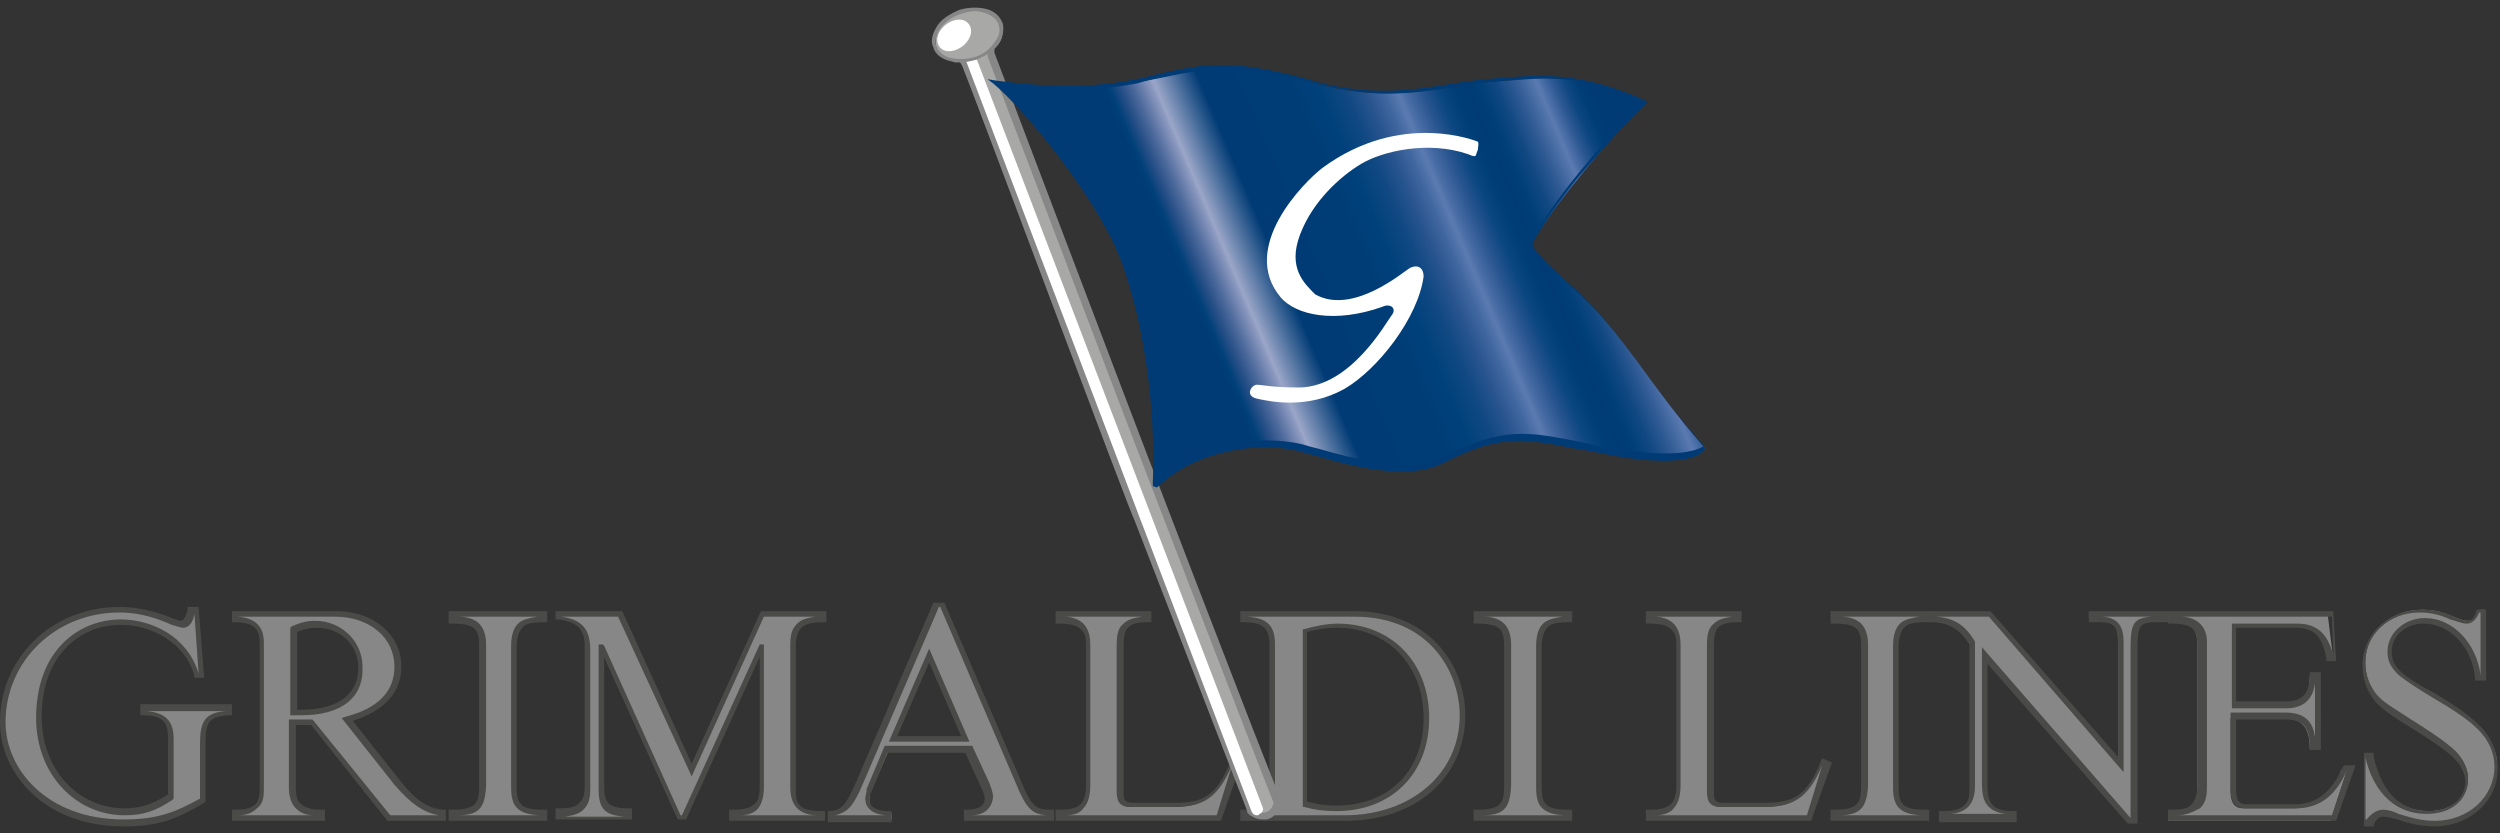
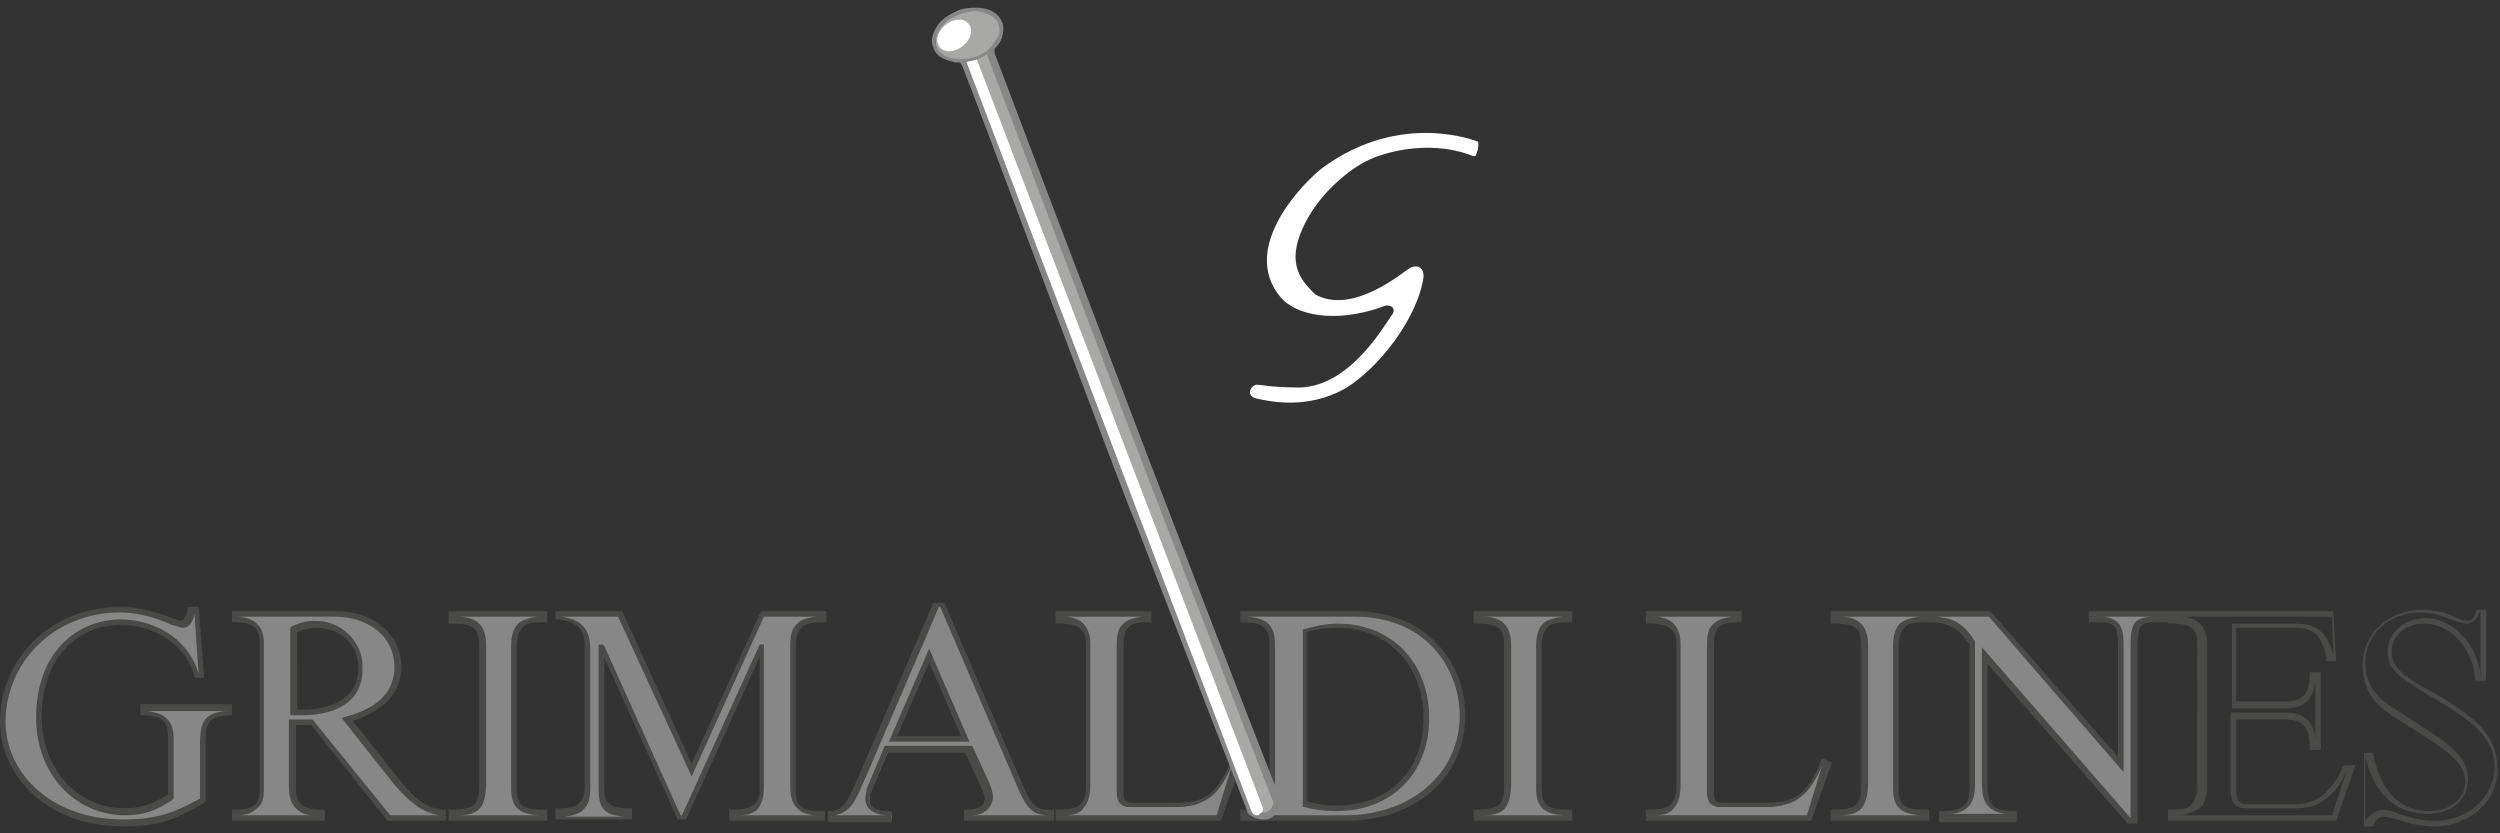
<svg xmlns="http://www.w3.org/2000/svg" version="1.1" id="GRIF" x="0px" y="0px" viewBox="0 0 180 60" enable-background="new 0 0 180 60" xml:space="preserve">
  <rect x="0" y="0" width="180" height="60" fill="#333333" stroke="none" />
  <g>
    <g>
      <g>
        <path fill="#878787" d="M14.5,48.6h-0.4c-0.6-2.5-3.1-3.9-5.4-3.9c-3.1,0-5.9,2.4-5.9,6.9c0,4.1,2.8,6.8,6.2,6.8     c1.2,0,2.1-0.3,3.3-1.1v-4.2c0-1.1-0.4-1.8-2-1.8V51h6.2v0.4c-1.7,0.1-1.9,0.6-1.9,2.2v4c-2,1.1-3.3,1.5-5.7,1.5     c-5.8,0-8.7-3.8-8.7-7.2c0-4.5,3.7-8.1,8.4-8.1c2.5,0,4,1,4.5,1c0.4,0,0.6-0.4,0.7-1h0.4L14.5,48.6z" />
        <path fill="#4A4A49" d="M8.9,59.5C3.1,59.5,0,55.6,0,52c0-4.7,3.8-8.3,8.6-8.3c1.7,0,3,0.5,3.8,0.8c0.3,0.1,0.5,0.2,0.6,0.2     c0.2,0,0.4-0.3,0.5-0.8l0-0.2h0.8l0.4,5.1H14l0-0.1c-0.6-2.4-3.1-3.7-5.2-3.7C6,44.9,3,47,3,51.6c0,3.8,2.6,6.6,6,6.6     c1.1,0,2-0.3,3.1-1v-4.1c0-1-0.3-1.6-1.8-1.6l-0.2,0v-0.8h6.6v0.8l-0.2,0c-1.5,0.1-1.7,0.5-1.7,2v4.2l-0.1,0.1     C12.7,59,11.4,59.5,8.9,59.5z M8.6,44.1c-4.6,0-8.2,3.5-8.2,7.9c0,3.4,3,7,8.5,7c2.4,0,3.7-0.5,5.5-1.5v-3.9     c0-1.6,0.3-2.3,1.9-2.4v0h-5.8c1.6,0.1,2,0.9,2,2v4.3l-0.1,0.1c-1.2,0.8-2.1,1.1-3.4,1.1c-3.6,0-6.4-3-6.4-7     c0-4.9,3.1-7.1,6.1-7.1c2.2,0,4.8,1.2,5.6,3.9h0l-0.3-4.3h0c-0.1,0.6-0.4,1-0.8,1c-0.2,0-0.4-0.1-0.8-0.2     C11.5,44.6,10.2,44.1,8.6,44.1z" />
      </g>
      <g>
        <path fill="#878787" d="M28.6,56.4c1.1,1.5,2.1,2.1,3.2,2.2v0.4H28L22.5,52h-1.4v4.7c0,1,0.3,1.9,2.1,1.8v0.4h-6.4v-0.4     c1.7,0,2-0.7,2-1.7V46.3c0-1.1-0.5-1.7-2-1.7v-0.4h7.3c2.5,0,4.5,1.6,4.5,3.8c0,1.8-1.2,3.1-3.7,3.8L28.6,56.4z M21.1,51.3h0.6     c2.7,0,4.3-1.1,4.3-3.2c0-1.8-1.4-3.1-3.2-3.1c-0.6,0-1,0.1-1.6,0.4V51.3z" />
        <path fill="#4A4A49" d="M32,59.1h-4.1l-5.5-6.9h-1.1v4.5c0,0.6,0.1,1,0.4,1.2c0.3,0.3,0.8,0.4,1.5,0.4l0.2,0v0.8h-6.7v-0.8l0.2,0     c0.7,0,1.2-0.1,1.5-0.4c0.2-0.2,0.3-0.6,0.3-1.1V46.3c0-0.9-0.3-1.5-1.8-1.5h-0.2V44h7.5c2.7,0,4.7,1.7,4.7,4     c0,1.9-1.3,3.2-3.5,3.9l3.4,4.3c1.1,1.4,2,2,3.1,2.1l0.2,0V59.1z M28.1,58.7l3.5,0c-1.1-0.2-2-0.8-3.2-2.2l-3.8-4.8l0.3-0.1     c2.3-0.6,3.5-1.8,3.5-3.6c0-2.1-1.8-3.6-4.3-3.6h-7c1.3,0.1,1.9,0.7,1.9,1.9v10.5c0,0.7-0.1,1.1-0.5,1.4     c-0.3,0.3-0.7,0.5-1.4,0.5h5.5c-0.6,0-1-0.2-1.3-0.5c-0.4-0.4-0.5-1-0.5-1.5v-4.9h1.7L28.1,58.7z M21.7,51.5h-0.8v-6.3l0.1-0.1     c0.7-0.3,1.1-0.4,1.7-0.4c1.9,0,3.4,1.5,3.4,3.3C26.2,50.3,24.5,51.5,21.7,51.5z M21.3,51.1h0.4c2.6,0,4.1-1.1,4.1-3     c0-1.7-1.3-2.9-3-2.9c-0.5,0-0.9,0.1-1.4,0.3V51.1z" />
      </g>
      <g>
        <path fill="#878787" d="M32.5,44.2h6.7v0.4c-1.5,0-2.2,0.3-2.2,1.9v10.2c0,1.4,0.5,1.8,2.2,1.8v0.4h-6.7v-0.4     c1.8,0,2.2-0.4,2.2-1.9V46.5c0-1.3-0.4-1.9-2.2-1.8V44.2z" />
        <path fill="#4A4A49" d="M39.4,59.1h-7.1v-0.8h0.2c1.7,0,2-0.4,2-1.7V46.5c0-0.6-0.1-1-0.3-1.2c-0.3-0.3-0.8-0.4-1.7-0.4l-0.2,0     V44h7.1v0.8l-0.2,0c-0.9,0-1.4,0.1-1.6,0.4c-0.2,0.2-0.4,0.7-0.4,1.3v10.2c0,1.3,0.4,1.6,2,1.6h0.2V59.1z M32.9,58.7h5.9     c-1.5-0.1-2-0.6-2-2V46.5c0-0.8,0.2-1.3,0.5-1.6c0.3-0.3,0.8-0.4,1.4-0.5H33c0.7,0,1.2,0.2,1.5,0.5c0.3,0.3,0.5,0.8,0.5,1.5v10.2     C34.9,58.2,34.5,58.7,32.9,58.7z" />
      </g>
      <g>
        <path fill="#878787" d="M59.3,44.2v0.4c-1.7,0-2.1,0.5-2.1,1.8v10.3c0,1,0.2,1.9,2.1,1.8v0.4h-6.6v-0.4c1.8,0.1,2.1-0.7,2.1-1.9     V46.6h0l-5.6,12.3h-0.4l-5.6-12.3h0v10.1c0,1.3,0.4,1.8,2,1.8v0.4h-5.1v-0.4c1.7,0,2.1-0.6,2.1-1.9v-9.9c0-1.3-0.5-2-2.1-2.2     v-0.4h4.4l5.2,11.2l5.1-11.2H59.3z" />
        <path fill="#4A4A49" d="M59.5,59.1h-7v-0.8l0.2,0c0.8,0,1.3-0.1,1.6-0.4c0.3-0.2,0.4-0.6,0.4-1.3v-9.3l-5.3,11.7h-0.6l-5.3-11.7     v9.3c0,1.2,0.3,1.6,1.8,1.6l0.2,0v0.8H40v-0.8l0.2,0c0.8,0,1.3-0.1,1.5-0.4c0.3-0.2,0.4-0.6,0.4-1.3v-9.9c0-1.1-0.3-1.8-1.9-2     l-0.2,0V44h4.8l5,11l5-11h4.7v0.8l-0.2,0c-0.8,0-1.3,0.1-1.6,0.4c-0.2,0.2-0.4,0.6-0.4,1.3v10.3c0,0.5,0,0.9,0.3,1.2     c0.3,0.3,0.8,0.4,1.6,0.4l0.2,0V59.1z M53.3,58.7h5.5c-0.6,0-1.1-0.2-1.4-0.5c-0.4-0.4-0.5-1-0.5-1.5V46.5c0-0.8,0.1-1.2,0.5-1.6     c0.3-0.3,0.7-0.4,1.3-0.5H55l-5.2,11.5l-5.3-11.5l-4.1,0c1.5,0.2,2.1,0.9,2.1,2.4v9.9c0,0.8-0.1,1.2-0.5,1.6     c-0.3,0.3-0.7,0.4-1.3,0.5H45c-1.5-0.1-1.9-0.6-1.9-2V46.4h0.3l0.1,0.1L49,58.7h0.1l5.6-12.3h0.3l0,0.2v10.1     c0,0.5-0.1,1.2-0.5,1.6C54.3,58.5,53.9,58.7,53.3,58.7z" />
      </g>
      <g>
        <path fill="#878787" d="M73.6,57c0.6,1.4,1,1.6,2,1.6v0.4h-6v-0.4h0c1,0,1.5-0.4,1.5-1c0-0.3-0.1-0.5-0.3-1L69.8,54H64l-1.3,3     c-0.1,0.2-0.1,0.4-0.1,0.6c0,0.6,0.6,1,1.6,1v0.4h-4.2v-0.4c0.9-0.1,1.3-0.5,2-2.1l5.6-12.9h0.4L73.6,57z M64.3,53.2h5.2l-2.6-6     L64.3,53.2z" />
        <path fill="#4A4A49" d="M75.8,59.1h-6.4v-0.8h0.2c0.5,0,1.3-0.1,1.3-0.8c0-0.2-0.1-0.5-0.3-0.9l-1.1-2.4h-5.6l-1.2,2.9     c-0.1,0.2-0.1,0.3-0.1,0.5c0,0.6,0.7,0.8,1.4,0.8h0.2v0.8h-4.6v-0.8l0.2,0c0.8-0.1,1.1-0.4,1.8-2l5.6-13H68l5.8,13.5     c0.6,1.3,1,1.4,1.9,1.4h0.2V59.1z M69.9,58.7h5.4c-0.9-0.1-1.3-0.4-1.9-1.7l0,0l-5.7-13.3h-0.1l-5.5,12.8c-0.6,1.4-1,2-2,2.2v0     h3.7c-1.3-0.1-1.5-0.8-1.5-1.2c0-0.2,0.1-0.4,0.1-0.7l1.3-3.1H70l1.2,2.6c0.2,0.5,0.3,0.8,0.3,1.1C71.4,58.2,70.9,58.7,69.9,58.7     z M69.8,53.4H64l2.9-6.7L69.8,53.4z M64.6,53h4.6l-2.3-5.3L64.6,53z" />
      </g>
      <g>
        <path fill="#878787" d="M87.8,58.9H76.2v-0.4c1.8,0,2.2-0.6,2.2-1.9V46.5c0-1.2-0.4-1.9-2.2-1.8v-0.4h6.5v0.4     c-1.6,0-2.1,0.5-2.1,1.9v10.6c0,0.6,0.2,0.9,0.8,0.9h3c2,0,3.1-0.5,4.2-3.1L89,55L87.8,58.9z" />
        <path fill="#4A4A49" d="M87.9,59.1H76v-0.8l0.2,0c0.8,0,1.3-0.1,1.6-0.4c0.2-0.2,0.4-0.6,0.4-1.3V46.5c0-0.6-0.1-1-0.4-1.2     c-0.3-0.3-0.8-0.4-1.6-0.4l-0.2,0V44h6.9v0.8l-0.2,0c-0.8,0-1.2,0.1-1.5,0.4c-0.2,0.2-0.3,0.6-0.3,1.3v10.6     c0,0.5,0.1,0.7,0.7,0.7h3c1.9,0,3-0.4,4-3l0.1-0.2l0.7,0.3L87.9,59.1z M76.7,58.7h10.9l1.1-3.6l0,0c-1.1,2.6-2.3,3-4.3,3h-3     c-0.7,0-1-0.3-1-1.1V46.5c0-0.8,0.1-1.3,0.5-1.6c0.3-0.3,0.7-0.4,1.3-0.5h-5.6c0.6,0,1.1,0.2,1.4,0.5c0.4,0.4,0.5,1,0.5,1.5v10.2     c0,0.5-0.1,1.2-0.5,1.6C77.8,58.5,77.4,58.7,76.7,58.7z" />
      </g>
      <g>
        <path fill="#878787" d="M89.5,44.2h8c5.5,0,7.8,4,7.8,7.3c0,4.3-3.5,7.4-8.5,7.4h-7.4v-0.4c1.8,0,2.1-0.6,2.1-1.9V46.4     c0-1.3-0.6-1.8-2.1-1.8V44.2z M93.9,57.9c0.7,0.2,1.4,0.3,2.3,0.3c3.9,0,6.5-2.6,6.5-6.5c0-3.9-2.6-6.7-6.4-6.7     c-0.8,0-1.7,0.1-2.4,0.4V57.9z" />
        <path fill="#4A4A49" d="M96.9,59.1h-7.6v-0.8h0.2c1.7,0,1.9-0.5,1.9-1.7V46.4c0-1.2-0.5-1.6-1.9-1.6h-0.2V44h8.2     c5.3,0,8,3.8,8,7.5C105.5,56,101.9,59.1,96.9,59.1z M89.8,58.7h7c4.8,0,8.3-3,8.3-7.2c0-2.9-2-7.1-7.6-7.1h-7.7     c1.4,0.1,2,0.6,2,2v10.3C91.8,57.9,91.5,58.7,89.8,58.7z M96.2,58.4c-0.9,0-1.6-0.1-2.3-0.3l-0.1,0V45.3l0.1,0     c0.7-0.2,1.6-0.4,2.4-0.4c3.9,0,6.6,2.8,6.6,6.8C102.9,55.7,100.2,58.4,96.2,58.4z M94.1,57.7c0.7,0.2,1.3,0.3,2.1,0.3     c3.8,0,6.3-2.5,6.3-6.3c0-3.8-2.6-6.5-6.2-6.5c-0.8,0-1.5,0.1-2.2,0.3V57.7z" />
      </g>
      <g>
        <path fill="#878787" d="M106.3,44.2h6.7v0.4c-1.5,0-2.2,0.3-2.2,1.9v10.2c0,1.4,0.5,1.8,2.2,1.8v0.4h-6.7v-0.4     c1.8,0,2.2-0.4,2.2-1.9V46.5c0-1.3-0.4-1.9-2.2-1.8V44.2z" />
        <path fill="#4A4A49" d="M113.2,59.1h-7.1v-0.8h0.2c1.7,0,2-0.4,2-1.7V46.5c0-0.6-0.1-1-0.3-1.2c-0.3-0.3-0.8-0.4-1.7-0.4l-0.2,0     V44h7.1v0.8l-0.2,0c-0.9,0-1.4,0.1-1.6,0.4c-0.2,0.2-0.4,0.7-0.4,1.3v10.2c0,1.3,0.4,1.6,2,1.6h0.2V59.1z M106.7,58.7h5.9     c-1.5-0.1-2-0.6-2-2V46.5c0-0.8,0.2-1.3,0.5-1.6c0.3-0.3,0.8-0.4,1.4-0.5h-5.7c0.7,0,1.2,0.2,1.5,0.5c0.3,0.3,0.5,0.8,0.5,1.5     v10.2C108.7,58.2,108.3,58.7,106.7,58.7z" />
      </g>
      <g>
        <path fill="#878787" d="M130.3,58.9h-11.6v-0.4c1.8,0,2.2-0.6,2.2-1.9V46.5c0-1.2-0.4-1.9-2.2-1.8v-0.4h6.5v0.4     c-1.6,0-2.1,0.5-2.1,1.9v10.6c0,0.6,0.2,0.9,0.8,0.9h3c2,0,3.1-0.5,4.2-3.1l0.4,0.1L130.3,58.9z" />
        <path fill="#4A4A49" d="M130.4,59.1h-11.9v-0.8l0.2,0c0.8,0,1.3-0.1,1.6-0.4c0.2-0.2,0.4-0.6,0.4-1.3V46.5c0-0.6-0.1-1-0.4-1.2     c-0.3-0.3-0.8-0.4-1.6-0.4l-0.2,0V44h6.9v0.8l-0.2,0c-0.8,0-1.2,0.1-1.5,0.4c-0.2,0.2-0.3,0.6-0.3,1.3v10.6     c0,0.5,0.1,0.7,0.7,0.7h3c1.9,0,3-0.4,4-3l0.1-0.2l0.7,0.3L130.4,59.1z M119.2,58.7h10.9l1.1-3.6l0,0c-1.1,2.6-2.3,3-4.3,3h-3     c-0.7,0-1-0.3-1-1.1V46.5c0-0.8,0.1-1.3,0.5-1.6c0.3-0.3,0.7-0.4,1.3-0.5h-5.6c0.6,0,1.1,0.2,1.4,0.5c0.4,0.4,0.5,1,0.5,1.5v10.2     c0,0.5-0.1,1.2-0.5,1.6C120.3,58.5,119.8,58.7,119.2,58.7z" />
      </g>
      <g>
        <path fill="#878787" d="M132,44.2h6.7v0.4c-1.5,0-2.2,0.3-2.2,1.9v10.2c0,1.4,0.5,1.8,2.2,1.8v0.4H132v-0.4     c1.8,0,2.2-0.4,2.2-1.9V46.5c0-1.3-0.4-1.9-2.2-1.8V44.2z" />
        <path fill="#4A4A49" d="M138.9,59.1h-7.1v-0.8h0.2c1.7,0,2-0.4,2-1.7V46.5c0-0.6-0.1-1-0.3-1.2c-0.3-0.3-0.8-0.4-1.7-0.4l-0.2,0     V44h7.1v0.8l-0.2,0c-0.9,0-1.4,0.1-1.6,0.4c-0.2,0.2-0.4,0.7-0.4,1.3v10.2c0,1.3,0.4,1.6,2,1.6h0.2V59.1z M132.4,58.7h5.9     c-1.5-0.1-2-0.6-2-2V46.5c0-0.8,0.2-1.3,0.5-1.6c0.3-0.3,0.8-0.4,1.4-0.5h-5.7c0.7,0,1.2,0.2,1.5,0.5c0.3,0.3,0.5,0.8,0.5,1.5     v10.2C134.4,58.2,133.9,58.7,132.4,58.7z" />
      </g>
      <g>
        <path fill="#878787" d="M155.9,44.6h-0.6c-1.5,0-1.7,0.2-1.7,2.1v12.4h-0.3l-10.4-11.8v9.2c0,1.6,0.6,2.1,2.1,2.1v0.4h-5.3v-0.4     c1.7,0,2.2-0.6,2.2-1.8V46.3c-0.8-1.3-1.6-1.7-3-1.7v-0.4h4.2l9.4,10.8v-8.8c0-1.2-0.3-1.7-1.5-1.7h-0.6v-0.4h5.4V44.6z" />
        <path fill="#4A4A49" d="M153.8,59.3h-0.6l-10.1-11.5v8.7c0,0.7,0.1,1.2,0.4,1.5c0.3,0.3,0.8,0.4,1.5,0.4l0.2,0v0.8h-5.6v-0.8     l0.2,0c0.8,0,1.3-0.1,1.6-0.4c0.3-0.2,0.4-0.6,0.4-1.2V46.4c-0.7-1.1-1.5-1.6-2.8-1.6h-0.2V44h4.5l0.1,0.1l9.1,10.4v-8.2     c0-1.2-0.3-1.5-1.3-1.5h-0.8V44h5.8v0.8h-0.8c-1.3,0-1.5,0.1-1.5,1.9V59.3z M153.4,58.9L153.4,58.9l0-12.2c0-1.8,0.2-2.2,1.5-2.3     h-3.5c1.2,0.1,1.5,0.8,1.5,1.9v9.3l-9.7-11.2h-3.8c1.3,0.1,2.1,0.6,2.8,1.8l0,0v10.4c0,0.7-0.2,1.2-0.5,1.5     c-0.3,0.3-0.8,0.5-1.4,0.5h4.3c-0.6,0-1.1-0.2-1.4-0.5c-0.4-0.4-0.5-0.9-0.5-1.8v-9.7L153.4,58.9z" />
      </g>
      <g>
-         <path fill="#878787" d="M168,47.5h-0.4c-0.3-1.8-1.1-2.4-2.4-2.4h-4.5v5.7h3.7c1.4,0,1.9-0.7,1.9-2.1h0.4v5.2h-0.4     c0-1.5-0.5-2.2-2-2.2h-3.7v5.3c0,0.8,0.3,1.2,0.9,1.2h3.6c1.4,0,2.7-0.7,3.5-2.8h0.4l-1.2,3.7h-11.7v-0.4c1.7,0,2.1-0.6,2.1-1.9     V46.3c0-1.2-0.6-1.7-2.1-1.6v-0.4h11.5L168,47.5z" />
        <path fill="#4A4A49" d="M168.2,59.1h-12.1v-0.8l0.2,0c0.8,0,1.3-0.1,1.5-0.4c0.2-0.2,0.4-0.6,0.4-1.3V46.3c0-0.5-0.1-0.8-0.3-1     c-0.3-0.3-0.8-0.4-1.6-0.4l-0.2,0V44H168l0.2,3.6h-0.7l0-0.2c-0.3-1.6-0.9-2.2-2.2-2.2h-4.3v5.3h3.6c1.2,0,1.7-0.6,1.7-1.9v-0.2     h0.8V54h-0.8v-0.2c0-1.5-0.5-2-1.8-2h-3.5v5.1c0,0.8,0.3,1,0.7,1h3.6c1.5,0,2.6-0.9,3.4-2.7l0.1-0.1h0.8L168.2,59.1z M156.7,58.7     h11.2l1.1-3.3h0c-0.8,1.9-2,2.8-3.7,2.8h-3.6c-1,0-1.1-0.8-1.1-1.4v-5.5h3.9c1.4,0,2.1,0.6,2.2,2V49c-0.1,1.3-0.8,2-2.1,2h-3.9     v-6.1h4.7c1.4,0,2.2,0.7,2.6,2.3l-0.1-2.8h-10.9c0.6,0,1.1,0.2,1.4,0.5c0.3,0.3,0.5,0.7,0.5,1.3v10.4c0,0.8-0.1,1.2-0.5,1.6     C157.8,58.5,157.4,58.7,156.7,58.7z" />
      </g>
      <g>
-         <path fill="#878787" d="M178.9,48.8h-0.4c-0.2-2.3-1.9-4.1-3.9-4.1c-1.4,0-2.5,1-2.5,2.2c0,0.7,0.3,1.1,0.7,1.5     c0.9,0.9,4.3,2.5,5.7,3.9c0.9,0.9,1.3,1.9,1.3,2.8c0,2.2-2,4.1-4.5,4.1c-1.9,0-3-0.8-3.7-0.8c-0.4,0-0.7,0.2-0.9,0.8h-0.4v-4.9     h0.4c0.4,2.4,1.8,4.1,4.2,4.1c1.6,0,2.8-1,2.8-2.3c0-0.7-0.3-1.3-0.8-1.9c-1.4-1.4-4.5-2.8-5.5-3.8c-0.8-0.8-1.1-1.8-1.1-2.7     c0-2.2,1.8-3.8,4.1-3.8c0.9,0,1.5,0.2,2,0.4c0.5,0.2,0.9,0.4,1.3,0.4c0.4,0,0.6-0.3,0.8-0.8h0.4V48.8z" />
        <path fill="#4A4A49" d="M175.3,59.5c-1.2,0-2.1-0.3-2.7-0.5c-0.4-0.1-0.7-0.2-1-0.2c-0.2,0-0.5,0.1-0.7,0.6l0,0.1h-0.7v-5.3h0.7     l0,0.2c0.3,1.5,1.2,4,4,4c1.5,0,2.6-0.9,2.6-2.1c0-0.6-0.3-1.2-0.8-1.7c-0.7-0.7-2-1.5-3.1-2.2c-1-0.6-1.9-1.2-2.4-1.7     c-0.7-0.7-1.1-1.7-1.1-2.8c0-2.3,1.9-4,4.3-4c0.9,0,1.6,0.2,2.1,0.4l0.2,0.1c0.4,0.2,0.7,0.3,1,0.3c0.2,0,0.4-0.1,0.6-0.7l0-0.1     h0.7V49h-0.8l0-0.2c-0.2-2.2-1.8-3.9-3.7-3.9c-1.3,0-2.3,0.9-2.3,2c0,0.6,0.2,1,0.6,1.4c0.4,0.4,1.3,1,2.3,1.5     c1.2,0.7,2.6,1.6,3.4,2.4c0.9,0.9,1.3,1.9,1.3,3C180,57.5,177.9,59.5,175.3,59.5z M171.6,58.3c0.3,0,0.7,0.1,1.1,0.3     c0.7,0.2,1.5,0.5,2.6,0.5c2.4,0,4.3-1.7,4.3-3.9c0-1-0.4-1.9-1.2-2.7c-0.8-0.8-2.1-1.6-3.3-2.3c-1-0.6-1.9-1.2-2.4-1.6     c-0.5-0.5-0.8-0.9-0.8-1.7c0-1.3,1.2-2.4,2.7-2.4c2,0,3.7,1.8,4,4.1h0v-4.5h-0.1c-0.2,0.5-0.5,0.8-0.9,0.8     c-0.4,0-0.7-0.2-1.2-0.3l-0.2-0.1c-0.5-0.2-1.1-0.4-2-0.4c-2.2,0-3.9,1.6-3.9,3.6c0,1,0.4,1.9,1,2.5c0.5,0.5,1.4,1,2.3,1.6     c1.1,0.7,2.4,1.5,3.2,2.3c0.6,0.6,0.9,1.3,0.9,2c0,1.5-1.2,2.5-3,2.5c-2.2,0-3.8-1.5-4.4-4.1h0v4.5h0.1     C170.8,58.5,171.2,58.3,171.6,58.3z" />
      </g>
    </g>
    <g>
      <g>
        <g>
          <path fill="#A8A8A7" d="M69.3,1.1c-0.4-0.1-0.8,3.2-0.5,3.2c0.4,0,0.6-0.1,0.8,0.5c0.6,1.4,12.2,32.4,12.3,32.7      c0,0,8.1,20.9,8.1,20.9l0.1,0.1c0.1,0,0.5,0.4,1.1,0.3c0.4-0.1,0.6-0.4,0.8-0.9l0-0.1l0-0.1C91.3,56,80.8,28.7,80.7,28.4      l-6.8-17.9c0,0-2.5-6.5-2.5-6.6c0-0.1,0-0.2,0-0.3c0-0.2,0-0.3,0.1-0.4c0.3-0.2,0.5-0.6,0.5-1c0-0.2,0-0.4-0.1-0.5      c-0.2-0.5-0.6-1-2.4-0.7L69.3,1.1z" />
          <path fill="#878787" d="M90.9,59c-0.5,0-0.9-0.3-1-0.4l-0.1-0.1l0-0.1c-8.1-20.9-8.1-20.9-8.1-20.9C81.5,37.3,69.9,6.2,69.3,4.8      c-0.2-0.4-0.2-0.4-0.5-0.3c-0.1,0-0.2-0.1-0.3-0.2C68.3,3.9,68.6,1.5,69,1c0.1-0.1,0.2-0.2,0.3-0.2l0.1,0c1.6-0.3,2.4,0,2.7,0.8      c0.1,0.2,0.1,0.4,0.1,0.6c0,0.5-0.2,1-0.6,1.2c0,0,0,0,0,0.2c0,0.1,0,0.2,0,0.2c0,0,2.5,6.6,2.5,6.6l6.8,17.9      C81,28.6,91.5,56,92.2,57.5l0.1,0.2l-0.1,0.2c-0.2,0.6-0.5,1-1,1.1C91.1,59,91,59,90.9,59z M90.2,58.2L90.2,58.2      c0.1,0,0.4,0.4,0.9,0.3c0.3-0.1,0.5-0.3,0.6-0.7l0,0l0,0C91,56.1,80.5,28.8,80.4,28.5l-6.8-17.9c0,0-2.5-6.5-2.5-6.6      c0-0.1,0-0.2,0-0.4c0-0.4,0.1-0.5,0.3-0.6c0.2-0.1,0.3-0.4,0.3-0.8c0-0.1,0-0.3-0.1-0.4c-0.1-0.2-0.3-0.8-2.1-0.5l-0.1,0      C69.2,1.6,68.9,3.4,69,4c0.4,0,0.6,0.1,0.9,0.7C70.4,6.1,82,37.1,82.1,37.4C82.2,37.5,89.7,57,90.2,58.2z" />
        </g>
        <path fill="#FFFFFF" d="M90.5,58.7c-0.2,0-0.3-0.1-0.4-0.3L69.6,4.5c-0.1-0.2,0-0.4,0.2-0.5c0.2-0.1,0.4,0,0.5,0.2l20.6,53.9     c0.1,0.2,0,0.4-0.2,0.5C90.6,58.7,90.6,58.7,90.5,58.7z" />
        <g>
          <path fill="#A8A8A7" d="M68.2,4.2c0.7,0.3,1.4,0.2,2.1,0c0.7-0.3,1.3-0.7,1.6-1.2c0.2-0.4,0.3-0.8,0.2-1.2      c-0.1-0.4-0.5-0.7-0.9-0.9c-0.6-0.2-1.3-0.2-2,0c-0.7,0.2-1.3,0.6-1.6,1.2c-0.2,0.4-0.3,0.8-0.2,1.2C67.4,3.7,67.8,4,68.2,4.2" />
          <path fill="#878787" d="M69.1,4.5c-0.4,0-0.7-0.1-1-0.2c-0.5-0.2-0.8-0.5-0.9-0.9C67,3,67.1,2.5,67.4,2c0.3-0.6,1-1,1.7-1.3      c0.7-0.2,1.5-0.2,2.1,0c0.5,0.2,0.8,0.5,1,1C72.3,2.1,72.2,2.6,72,3c-0.3,0.6-1,1-1.7,1.3C69.9,4.4,69.5,4.5,69.1,4.5z       M70.2,0.8c-0.3,0-0.7,0.1-1,0.2c-0.7,0.2-1.3,0.7-1.6,1.2c-0.2,0.4-0.3,0.8-0.2,1.1c0.1,0.3,0.4,0.6,0.8,0.8h0      c0.6,0.2,1.3,0.2,2,0c0.7-0.2,1.2-0.7,1.5-1.2C72,2.5,72,2.1,71.9,1.8c-0.1-0.4-0.4-0.6-0.8-0.8C70.8,0.9,70.5,0.8,70.2,0.8z" />
        </g>
        <path fill="#FFFFFF" d="M67.6,3.3c0.3,0.5,1,0.5,1.6,0.1c0.6-0.4,0.9-1.1,0.6-1.6c-0.3-0.5-1-0.5-1.6-0.1     C67.6,2.1,67.3,2.8,67.6,3.3z" />
      </g>
      <g>
        <linearGradient id="SVGID_1_" gradientUnits="userSpaceOnUse" x1="79.723" y1="26.533" x2="119.441" y2="9.674">
          <stop offset="0.176" style="stop-color:#003B75" />
          <stop offset="0.186" style="stop-color:#004079" />
          <stop offset="0.203" style="stop-color:#254E86" />
          <stop offset="0.225" style="stop-color:#4F6B9D" />
          <stop offset="0.252" style="stop-color:#8B98BF" />
          <stop offset="0.258" style="stop-color:#9BA6C8" />
          <stop offset="0.33" style="stop-color:#003B75" />
          <stop offset="0.454" style="stop-color:#003C76" />
          <stop offset="0.506" style="stop-color:#00417B" />
          <stop offset="0.545" style="stop-color:#104882" />
          <stop offset="0.577" style="stop-color:#28548E" />
          <stop offset="0.604" style="stop-color:#40669F" />
          <stop offset="0.626" style="stop-color:#5B7AB2" />
          <stop offset="0.637" style="stop-color:#4A6DA6" />
          <stop offset="0.664" style="stop-color:#29558F" />
          <stop offset="0.69" style="stop-color:#0A4680" />
          <stop offset="0.714" style="stop-color:#003E78" />
          <stop offset="0.736" style="stop-color:#003B75" />
          <stop offset="0.757" style="stop-color:#003F78" />
          <stop offset="0.783" style="stop-color:#114882" />
          <stop offset="0.813" style="stop-color:#315B94" />
          <stop offset="0.845" style="stop-color:#5979B0" />
          <stop offset="0.846" style="stop-color:#5B7AB2" />
          <stop offset="0.851" style="stop-color:#5273AC" />
          <stop offset="0.871" style="stop-color:#2D5892" />
          <stop offset="0.89" style="stop-color:#0E4781" />
          <stop offset="0.908" style="stop-color:#003E78" />
          <stop offset="0.923" style="stop-color:#003B75" />
        </linearGradient>
-         <path fill="url(#SVGID_1_)" d="M81,19c-1.6-4.6-7.1-11.3-9.3-13.1c1.7,0.2,5.8,0.9,10.3,0c4.6-0.9,5.8-1.8,13.4,0.3     c4.8,1.1,7.7,0.2,11.8-0.3c2.6-0.1,5.8-1.1,11.4,1.5c-1.9,1.7-6.3,6.7-8.2,10c-0.3,0.5,1,1.6,3,3.5c3.7,3.3,5.2,6.7,9.4,11.4     c0,0-0.9,1.3-6.5,0.3c-5.7-1-7.2-2.1-12.2,0.4c-3.1,1.6-8.2-0.3-10.3-0.8c-3.2-0.8-7.5,0.1-9.9,2.1c-0.3,0.2-0.6,0.5-0.6,0.5     S83.7,26.8,81,19z" />
-         <path fill="#003B75" d="M83,35l0-0.3c0-0.1,0.5-8-2.2-15.7c-1.6-4.5-7-11.1-9.3-13l-0.4-0.3l0.6,0.1c1.7,0.2,5.8,0.8,10.1-0.1     c0.6-0.1,1.2-0.3,1.7-0.4c3.3-0.7,5.2-1.2,11.7,0.7c3.8,0.9,6.5,0.5,9.5,0c0.7-0.1,1.4-0.2,2.2-0.3c0.5,0,0.9-0.1,1.4-0.1     c2.4-0.2,5.4-0.5,10.1,1.6l0.2,0.1l-0.1,0.1c-1.9,1.8-6.3,6.7-8.2,10c-0.2,0.4,1.4,1.9,3,3.3c2.1,1.9,3.5,3.8,5.1,6     c1.2,1.6,2.5,3.4,4.3,5.5l0.1,0.1l-0.1,0.1c0,0.1-1,1.4-6.6,0.4c-1-0.2-1.9-0.4-2.7-0.5c-3.5-0.7-5.3-1.1-9.4,1     c-2.7,1.4-6.9,0.2-9.3-0.5c-0.4-0.1-0.8-0.2-1.1-0.3c-3.2-0.8-7.4,0.1-9.7,2.1c-0.3,0.2-0.6,0.5-0.6,0.5L83,35z M72.1,6.1     c2.5,2.2,7.5,8.5,9,12.8c2.4,7,2.3,14.1,2.3,15.5c0.1-0.1,0.3-0.2,0.4-0.3c2.4-2,6.7-2.9,10-2.1c0.3,0.1,0.7,0.2,1.1,0.3     c2.5,0.7,6.6,1.9,9.2,0.5c4.2-2.1,6-1.7,9.6-1c0.8,0.2,1.7,0.4,2.7,0.5c4.6,0.8,6,0,6.3-0.2c-1.8-2-3.1-3.8-4.3-5.4     c-1.6-2.2-3-4.1-5.1-5.9c-2.4-2.1-3.3-3.1-3-3.6c1.8-3.2,6-8,8.1-9.9c-4.5-2-7.4-1.7-9.7-1.5c-0.5,0-0.9,0.1-1.4,0.1     c-0.8,0.1-1.5,0.2-2.2,0.3c-3.1,0.5-5.7,0.9-9.6,0C88.7,4.5,87,4.9,83.6,5.6c-0.5,0.1-1.1,0.2-1.7,0.4C77.8,6.8,74,6.4,72.1,6.1z     " />
      </g>
      <path fill="#FFFFFF" d="M106.4,10.2c0,0-5.5-2.3-11.2,1.9c-1.3,1-6,5.7-3,9.3c1.1,1.3,3.9,1.9,7.3,0.7c0.6-0.3,1.1,0.1,0.7,0.6    c-0.4,0.5-2.9,5.1-6.6,5.2c-2.1,0-2.7-0.2-3.1-0.2c-0.4,0-0.9,0.8,0,1c0.9,0.2,3.6,0.8,6.3-0.7c2.4-1.4,5.3-5.1,5.7-8.1    c0-0.6-0.4-0.9-1-0.6c-0.5,0.3-4.1,3.4-6.8,1.9c-0.8-0.8-2-1.9-1.1-4.3c0.9-2.4,2.9-4.2,4.4-5.1c1.5-0.9,4.8-1.7,7.7-0.7    c0.7,0.3,0.5,0.1,0.7-0.3C106.5,10.2,106.4,10.2,106.4,10.2" />
    </g>
  </g>
  <g>
</g>
  <g>
</g>
  <g>
</g>
  <g>
</g>
  <g>
</g>
  <g>
</g>
  <comment>travelguide</comment>
</svg>